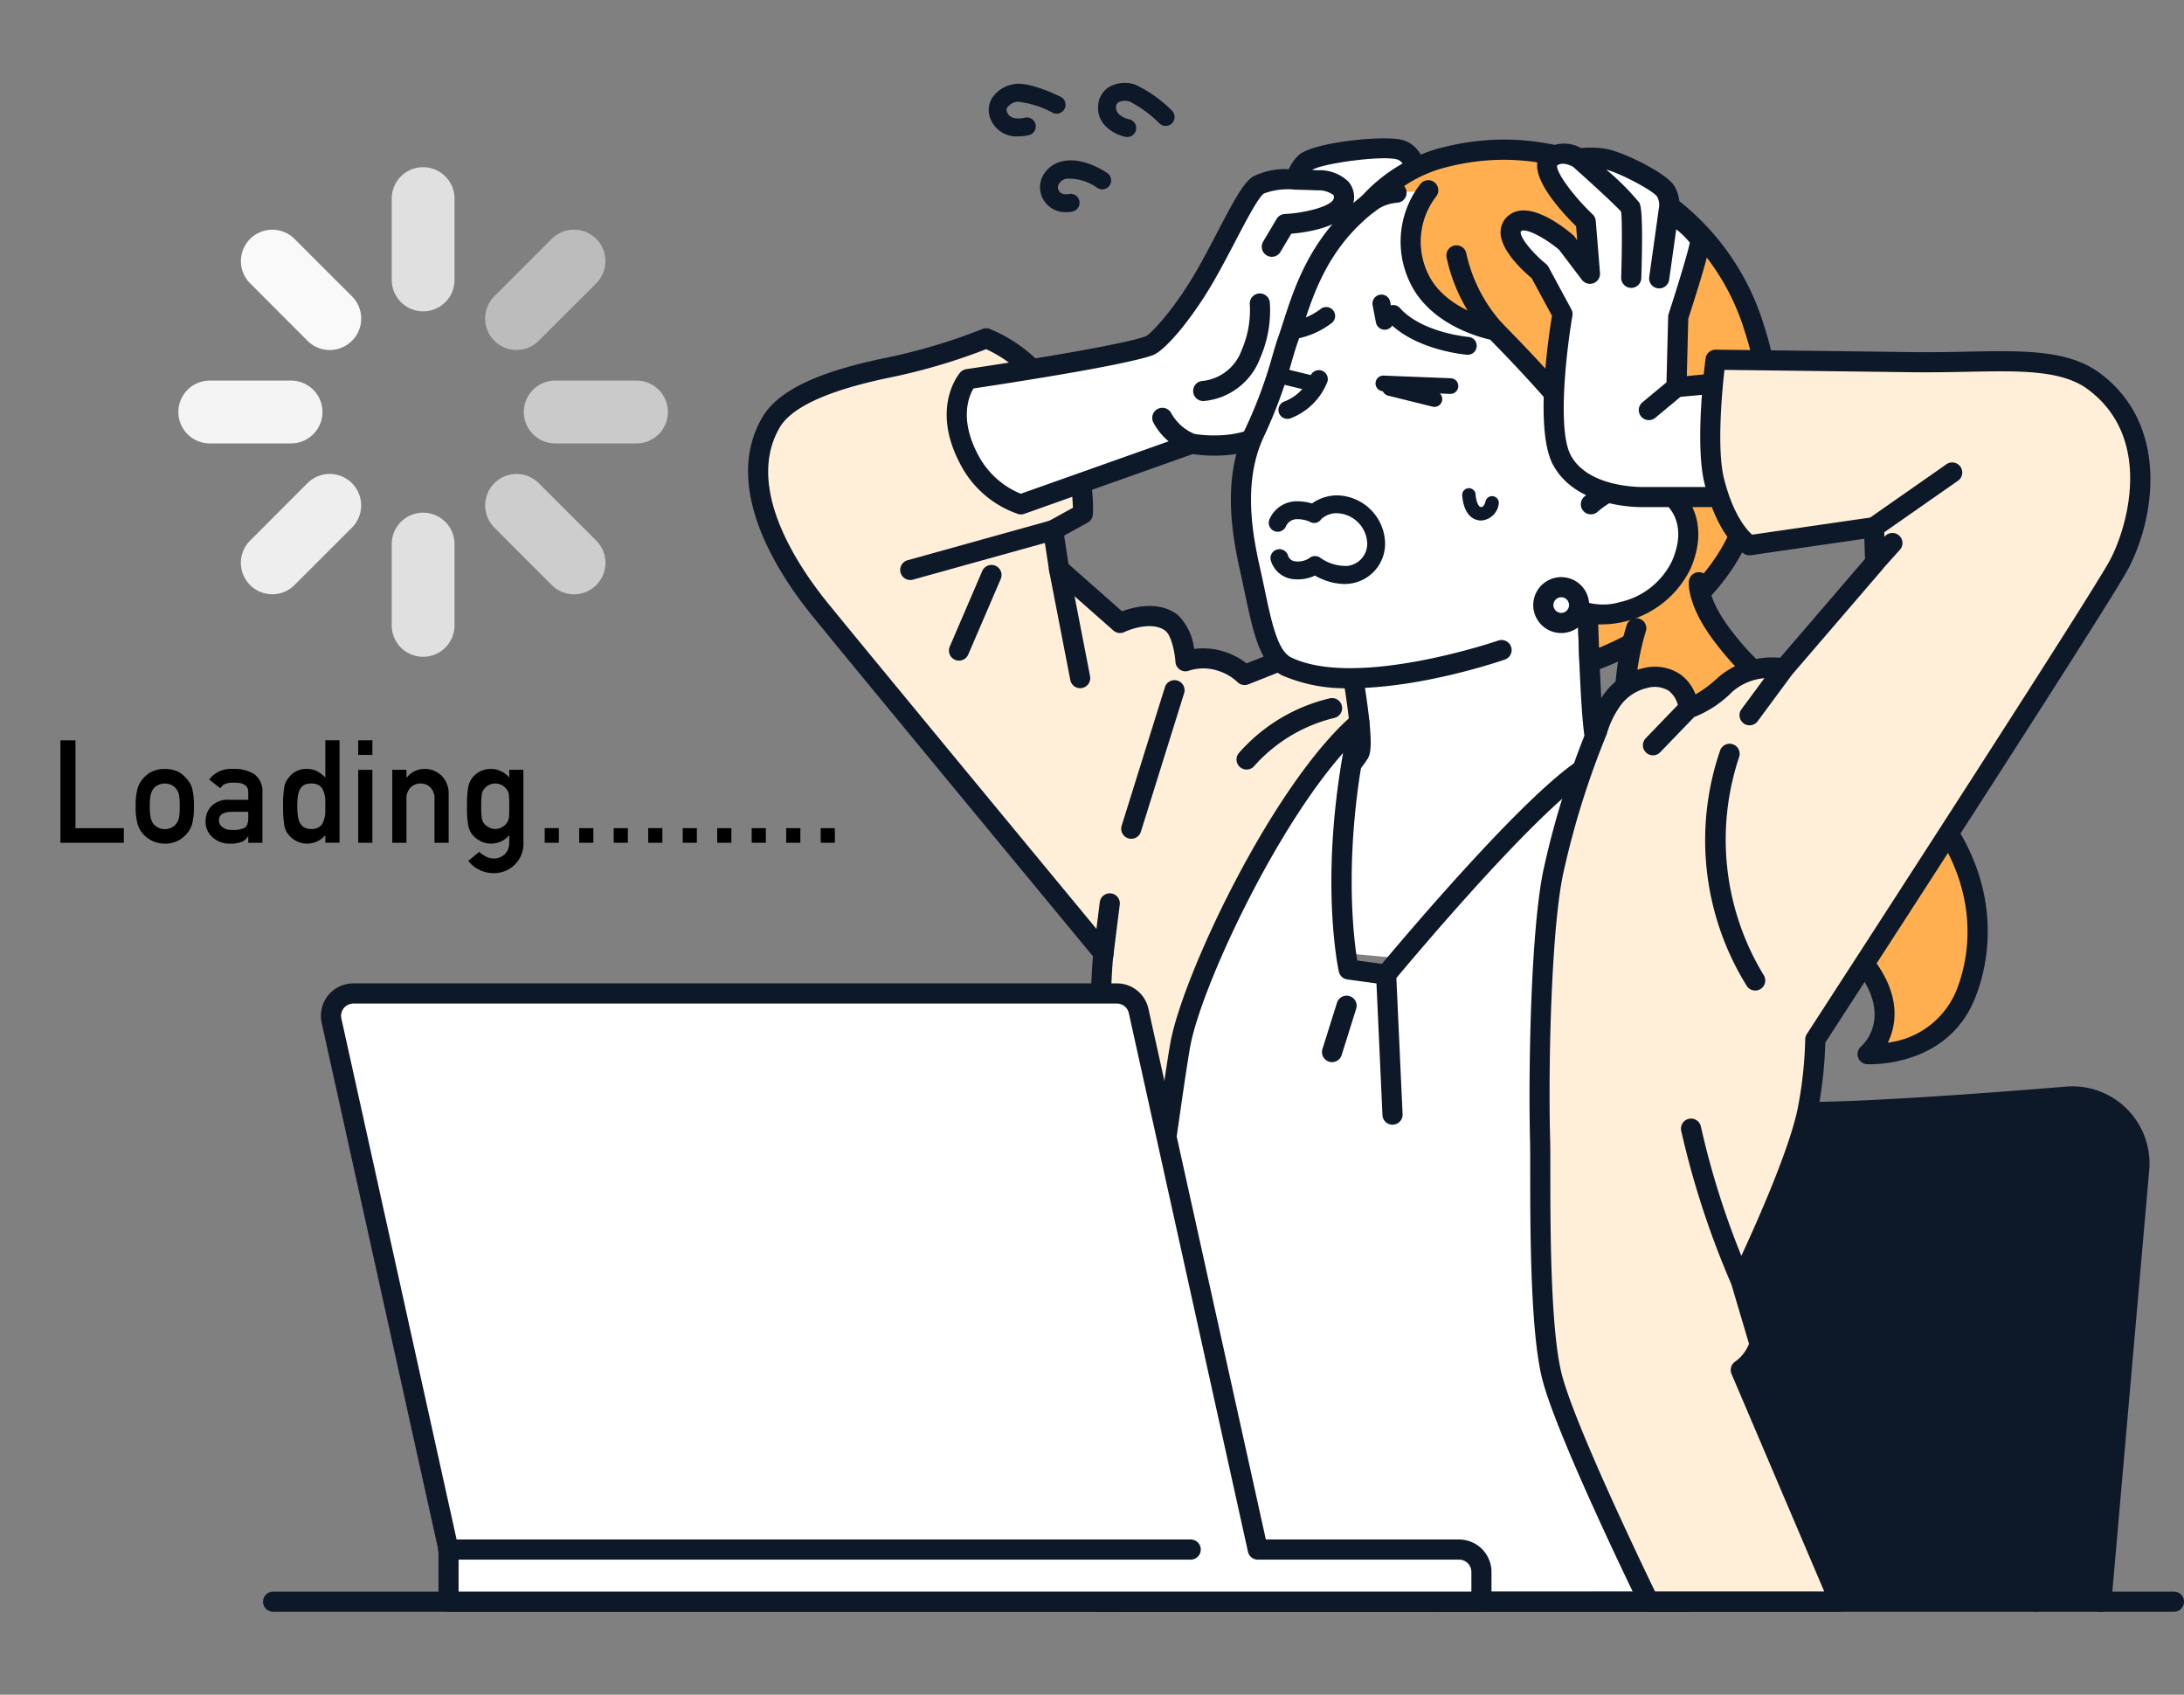
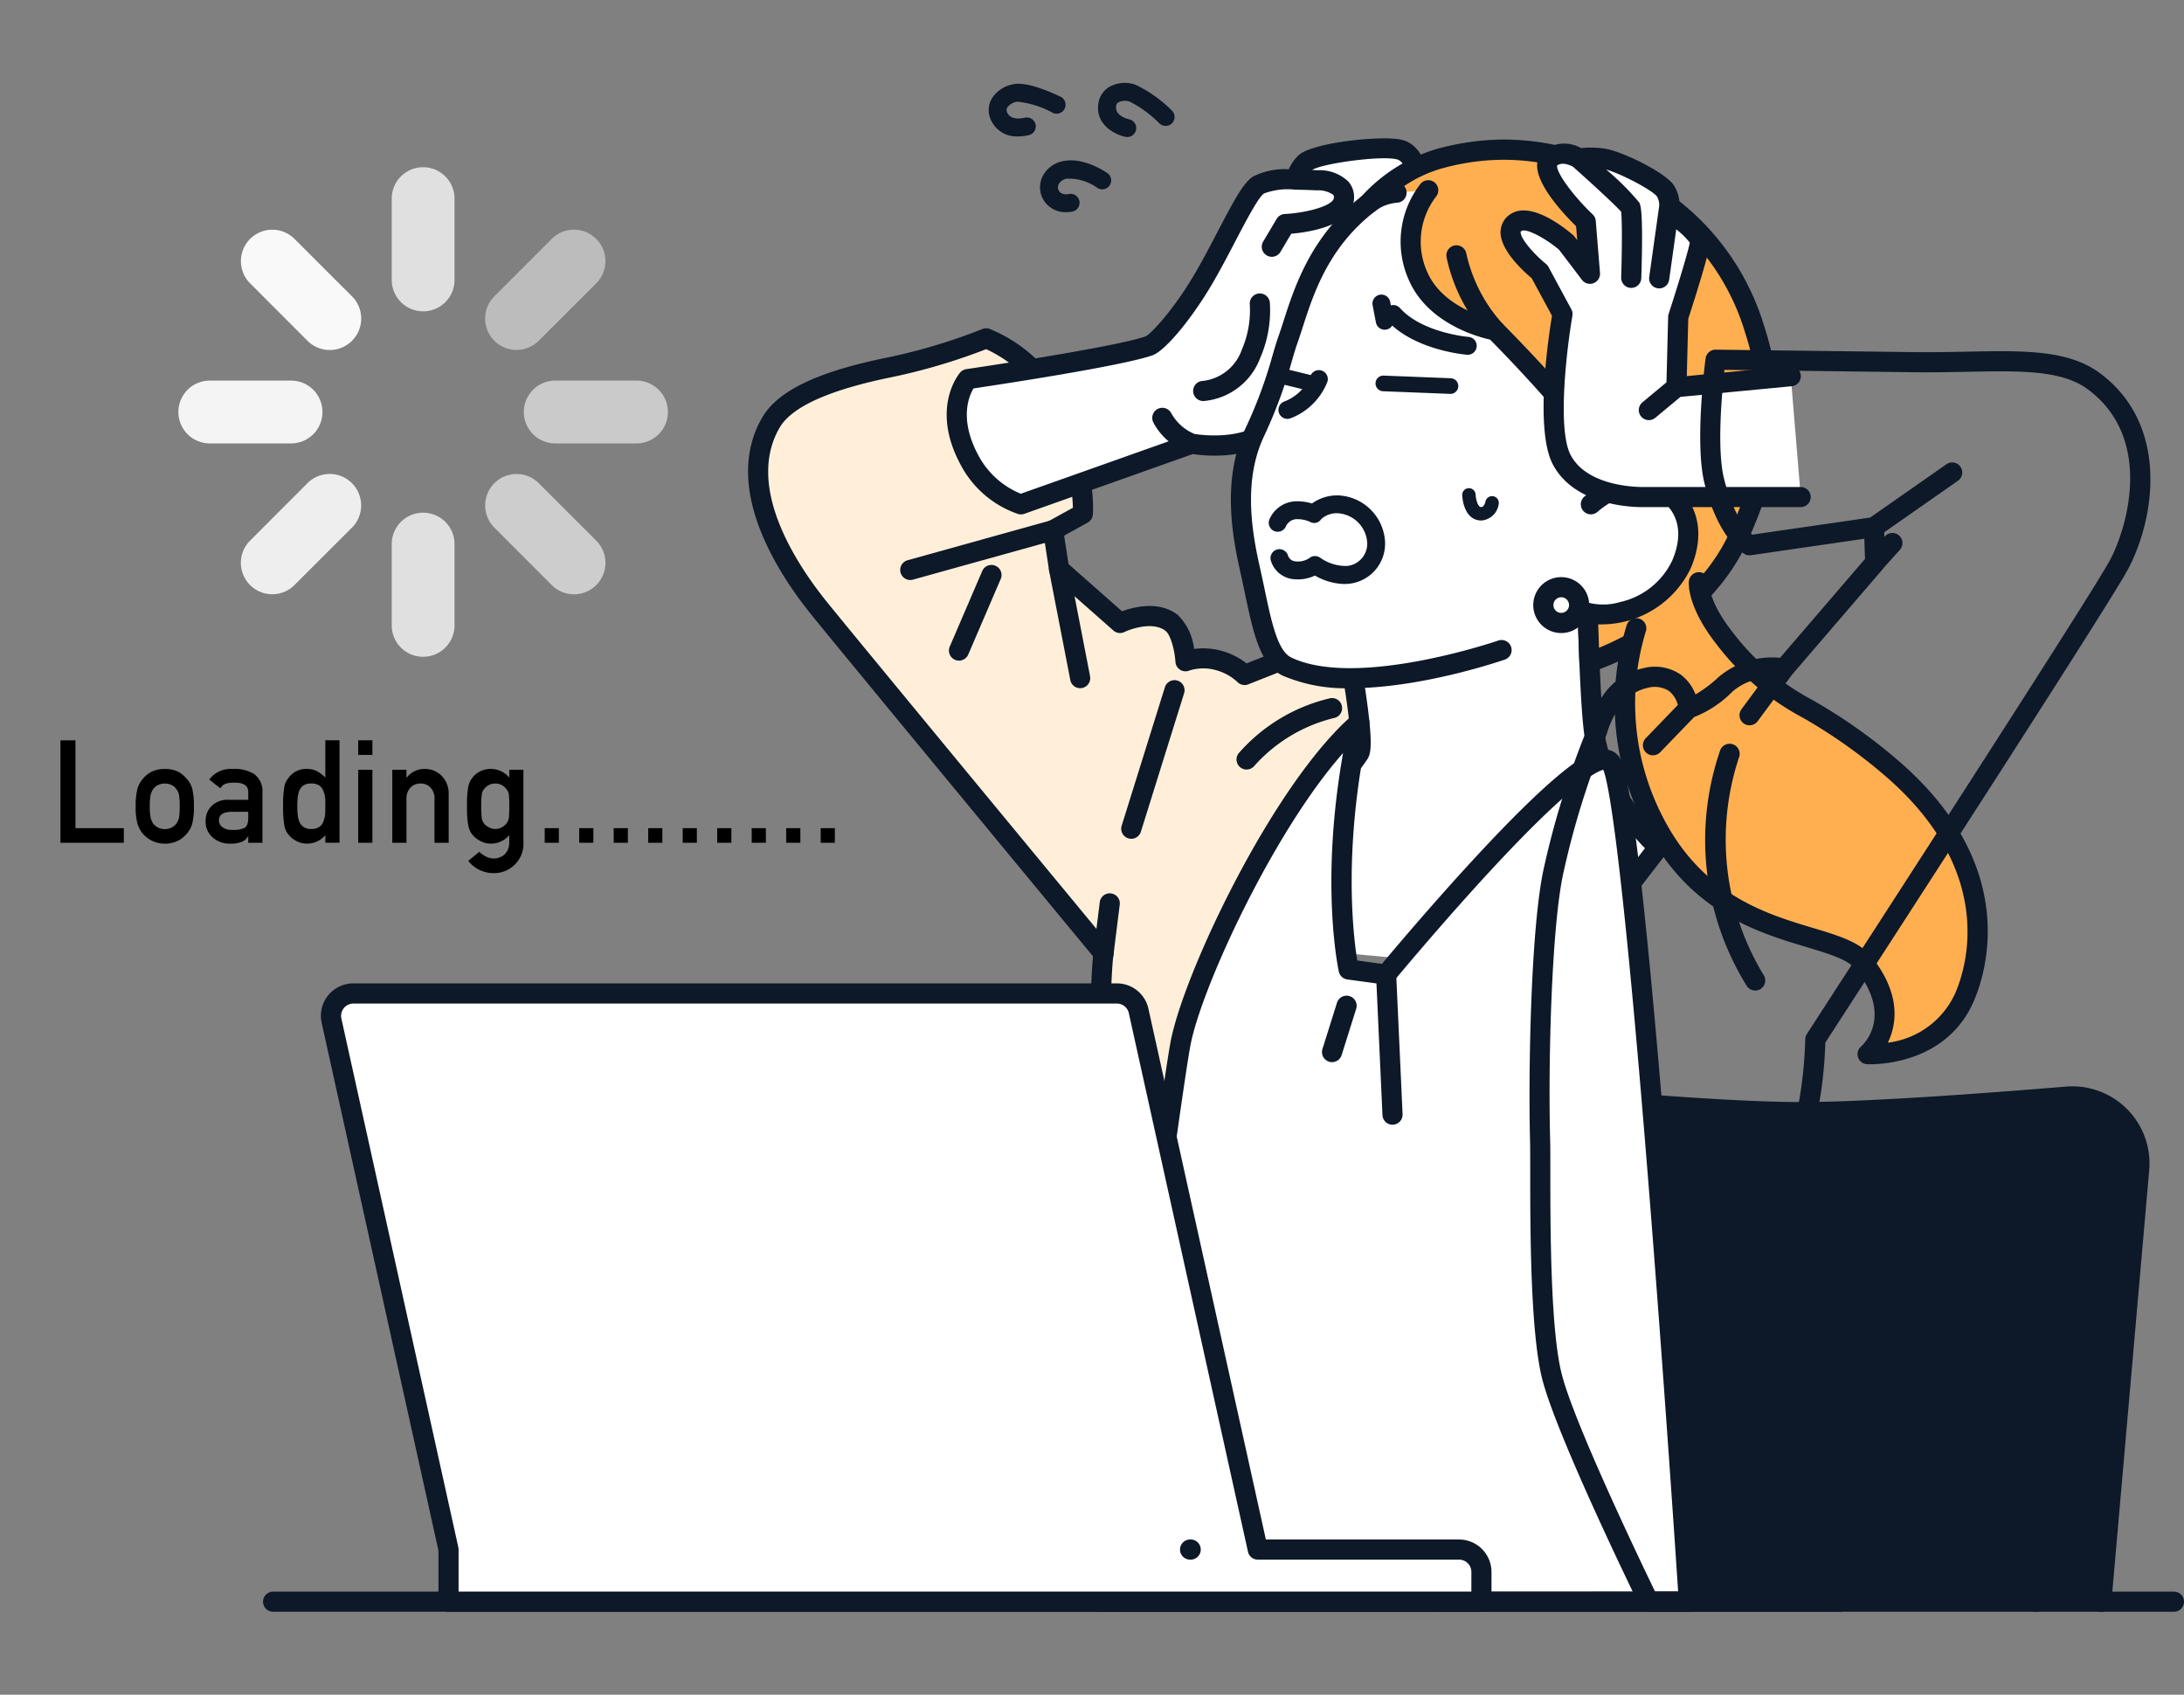
<svg xmlns="http://www.w3.org/2000/svg" width="232" height="180" viewBox="0 0 232 180">
  <rect x="0" y="0" width="232" height="180" fill="#808080" stroke="none" />
  <defs>
    <clipPath id="a">
      <rect width="225.58" height="162.379" fill="none" />
    </clipPath>
  </defs>
  <rect width="232" height="180" fill="none" />
  <g transform="translate(6.42 8.81)" clip-path="url(#a)">
    <path d="M30.963,22.332h0A3.336,3.336,0,0,1,27.627,19V10.362a3.336,3.336,0,1,1,6.672,0V19a3.336,3.336,0,0,1-3.336,3.336" transform="translate(7.565 1.924)" fill="#e0e0e0" />
    <path d="M30.963,51.138h0A3.336,3.336,0,0,1,27.627,47.8V39.168a3.336,3.336,0,0,1,6.672,0V47.8a3.336,3.336,0,0,1-3.336,3.336" transform="translate(7.565 9.812)" fill="#e0e0e0" />
    <path d="M26.847,24.038h0a3.336,3.336,0,0,1-4.718,0l-6.1-6.106a3.335,3.335,0,0,1,4.717-4.717l6.106,6.1a3.336,3.336,0,0,1,0,4.718" transform="translate(4.12 3.351)" fill="#f9f9f9" />
    <path d="M47.216,44.407h0a3.336,3.336,0,0,1-4.718,0l-6.1-6.106a3.335,3.335,0,0,1,4.717-4.717l6.106,6.1a3.336,3.336,0,0,1,0,4.718" transform="translate(9.698 8.929)" fill="#cdcdcd" />
    <path d="M25.141,28.154h0a3.336,3.336,0,0,1-3.336,3.336H13.171a3.336,3.336,0,1,1,0-6.672h8.634a3.336,3.336,0,0,1,3.336,3.336" transform="translate(2.693 6.796)" fill="#f4f4f4" />
    <path d="M53.947,28.154h0a3.336,3.336,0,0,1-3.336,3.336H41.977a3.336,3.336,0,1,1,0-6.672h8.634a3.336,3.336,0,0,1,3.336,3.336" transform="translate(10.582 6.796)" fill="#cacaca" />
    <path d="M26.847,33.583h0a3.336,3.336,0,0,1,0,4.718l-6.106,6.1a3.335,3.335,0,0,1-4.717-4.716l6.1-6.107a3.338,3.338,0,0,1,4.718,0" transform="translate(4.12 8.929)" fill="#eee" />
    <path d="M47.216,13.214h0a3.336,3.336,0,0,1,0,4.718l-6.106,6.1a3.335,3.335,0,0,1-4.717-4.717l6.1-6.106a3.336,3.336,0,0,1,4.718,0" transform="translate(9.698 3.351)" fill="#bcbcbc" />
    <path d="M0,54.811H1.595v9.331H6.734v1.552H0Z" transform="translate(0 15.009)" />
    <path d="M6.275,61.159a7.014,7.014,0,0,1,.195-1.885,2.748,2.748,0,0,1,.622-1.083,2.8,2.8,0,0,1,.867-.69,3.133,3.133,0,0,1,1.41-.3,3.185,3.185,0,0,1,1.439.306,2.716,2.716,0,0,1,.838.693,2.49,2.49,0,0,1,.634,1.083,7.551,7.551,0,0,1,.18,1.881,7.266,7.266,0,0,1-.181,1.865,2.69,2.69,0,0,1-.636,1.113,2.441,2.441,0,0,1-.354.336,1.616,1.616,0,0,1-.484.32,2.918,2.918,0,0,1-1.438.336,3.086,3.086,0,0,1-2.276-.992,3.01,3.01,0,0,1-.622-1.113,6.783,6.783,0,0,1-.195-1.865m4.68.014a7.115,7.115,0,0,0-.074-1.211,1.443,1.443,0,0,0-.3-.645,1.113,1.113,0,0,0-.493-.413,1.589,1.589,0,0,0-.724-.158,1.623,1.623,0,0,0-.711.158,1.333,1.333,0,0,0-.506.413,1.841,1.841,0,0,0-.284.645,5.969,5.969,0,0,0-.087,1.2,5.817,5.817,0,0,0,.087,1.183,1.992,1.992,0,0,0,.284.674,1.8,1.8,0,0,0,.506.4,1.56,1.56,0,0,0,.711.166,1.527,1.527,0,0,0,.724-.166,1.416,1.416,0,0,0,.493-.4,1.561,1.561,0,0,0,.3-.674,6.742,6.742,0,0,0,.074-1.169" transform="translate(1.718 15.663)" />
    <path d="M16.636,64.353h-.029a1.267,1.267,0,0,1-.65.582,2.979,2.979,0,0,1-1.2.195,2.669,2.669,0,0,1-1.935-.688,2.17,2.17,0,0,1-.716-1.678,2.226,2.226,0,0,1,.622-1.619,2.43,2.43,0,0,1,1.82-.671h2.089v-.818q.015-1.028-1.54-1a2.666,2.666,0,0,0-.889.122,1.1,1.1,0,0,0-.535.479l-1.186-.932A2.885,2.885,0,0,1,15.021,57.2a3.926,3.926,0,0,1,2.261.552,2.287,2.287,0,0,1,.86,2V65.04H16.636Zm0-2.6H14.825c-.878.022-1.313.332-1.3.934a.84.84,0,0,0,.34.673,1.54,1.54,0,0,0,1.079.308,2.543,2.543,0,0,0,1.34-.234c.236-.163.355-.536.355-1.118Z" transform="translate(3.315 15.663)" />
    <path d="M23.054,64.885a2.53,2.53,0,0,1-1.944.9,2.412,2.412,0,0,1-1.162-.292,2.518,2.518,0,0,1-.846-.717,1.991,1.991,0,0,1-.413-.994,11.081,11.081,0,0,1-.121-1.971,11.16,11.16,0,0,1,.121-1.988,1.964,1.964,0,0,1,.413-.963,2.3,2.3,0,0,1,2.008-1.01,2.371,2.371,0,0,1,1.07.246,4.307,4.307,0,0,1,.874.667V54.81H24.56V65.692H23.054ZM21.571,59.4a1.494,1.494,0,0,0-.818.187,1.172,1.172,0,0,0-.455.554,3.019,3.019,0,0,0-.182.766c-.028.293-.043.595-.043.906a8.575,8.575,0,0,0,.043.86,3.012,3.012,0,0,0,.182.794,1.267,1.267,0,0,0,.455.555,1.364,1.364,0,0,0,.818.21,1.424,1.424,0,0,0,.846-.225,1.091,1.091,0,0,0,.427-.569,2.973,2.973,0,0,0,.195-.786c.01-.284.015-.564.015-.838q0-.451-.015-.861a2.951,2.951,0,0,0-.195-.764,1.1,1.1,0,0,0-.427-.569,1.461,1.461,0,0,0-.846-.218" transform="translate(5.085 15.009)" />
    <path d="M24.832,54.811h1.506v1.552H24.832Zm0,3.135h1.506v7.748H24.832Z" transform="translate(6.8 15.01)" />
    <path d="M27.674,57.293h1.507v.822h.028a2.385,2.385,0,0,1,1.949-.918,2.526,2.526,0,0,1,1.706.679,2.665,2.665,0,0,1,.8,2.015v5.15H32.159V60.421a1.7,1.7,0,0,0-.42-1.241,1.4,1.4,0,0,0-1.062-.433,1.428,1.428,0,0,0-1.07.433,1.682,1.682,0,0,0-.427,1.241V65.04H27.674Z" transform="translate(7.578 15.663)" />
    <path d="M38.394,64.23a2.518,2.518,0,0,1-1.938.9,2.322,2.322,0,0,1-1.213-.32,2.694,2.694,0,0,1-.773-.631,2.377,2.377,0,0,1-.425-.931,10.151,10.151,0,0,1-.138-2.078,10.464,10.464,0,0,1,.138-2.112,2.309,2.309,0,0,1,.425-.92,2.458,2.458,0,0,1,.773-.653,2.565,2.565,0,0,1,3.15.629v-.823h1.5v7.562a3.125,3.125,0,0,1-3.255,3.41,3.383,3.383,0,0,1-2.6-1.3l1.169-.96a2.875,2.875,0,0,0,.665.473,1.742,1.742,0,0,0,2.037-.21,1.706,1.706,0,0,0,.478-1.246Zm-2.981-3.057a8.611,8.611,0,0,0,.059,1.229,1.182,1.182,0,0,0,.238.585,1.41,1.41,0,0,0,.464.382,1.406,1.406,0,0,0,1.475,0,1.443,1.443,0,0,0,.447-.382,1.3,1.3,0,0,0,.255-.585,11.685,11.685,0,0,0,.043-1.229,12.321,12.321,0,0,0-.043-1.257,1.187,1.187,0,0,0-.255-.571,1.8,1.8,0,0,0-.447-.41,1.537,1.537,0,0,0-1.475,0,1.731,1.731,0,0,0-.464.41,1.086,1.086,0,0,0-.238.571,9.078,9.078,0,0,0-.059,1.257" transform="translate(9.285 15.663)" />
    <rect width="1.506" height="1.552" transform="translate(51.442 79.151)" />
    <rect width="1.506" height="1.552" transform="translate(55.106 79.151)" />
    <rect width="1.506" height="1.552" transform="translate(58.771 79.151)" />
    <rect width="1.506" height="1.552" transform="translate(62.436 79.151)" />
    <rect width="1.506" height="1.552" transform="translate(66.101 79.151)" />
    <rect width="1.506" height="1.552" transform="translate(69.766 79.151)" />
    <rect width="1.506" height="1.552" transform="translate(73.431 79.151)" />
    <rect width="1.506" height="1.552" transform="translate(77.094 79.151)" />
    <rect width="1.506" height="1.552" transform="translate(80.759 79.151)" />
    <path d="M126.688,84.493c7.651.7,19.666,1.687,26.784,1.687,6.977,0,19.753-.946,28.223-1.645a7.125,7.125,0,0,1,7.684,7.723l-4.018,45.923H114.808l4.131-47.212a7.125,7.125,0,0,1,7.749-6.476" transform="translate(31.439 23.129)" fill="#0d1828" />
    <path d="M115.039,139.48a1.069,1.069,0,0,0,1.064-.976l4.131-47.212a6.056,6.056,0,0,1,6.586-5.5c8.416.771,19.911,1.692,26.882,1.692,6.867,0,19.187-.9,28.311-1.65a6.057,6.057,0,0,1,6.531,6.565l-4.018,45.923a1.069,1.069,0,1,0,2.13.186l4.018-45.923a8.194,8.194,0,0,0-8.835-8.882c-9.086.749-21.342,1.642-28.137,1.642-7.252,0-19.832-1.053-26.686-1.683a8.2,8.2,0,0,0-8.912,7.448l-4.131,47.212a1.07,1.07,0,0,0,.972,1.158c.032,0,.064,0,.094,0" transform="translate(31.209 22.899)" fill="#0d1828" />
    <path d="M164.994,134.373a1.069,1.069,0,0,0,1.064-.976l2.622-29.963a1.069,1.069,0,0,0-2.13-.186l-2.622,29.963a1.07,1.07,0,0,0,.972,1.158c.032,0,.062,0,.094,0" transform="translate(44.889 28.006)" fill="#0d1828" />
    <path d="M59.549,30.231c1.827-3.132,7.505-4.816,12.51-5.839a61.644,61.644,0,0,0,10.347-3.1,14.772,14.772,0,0,1,8.128,8.321c2.513,6.393,2.138,10.317,2.138,10.317l-3.157,1.739.632,4.137,6.476,5.718s3.378-1.655,5.49,0c1.264.991,1.461,4.065,1.461,4.065a6,6,0,0,1,3.8,0,6.362,6.362,0,0,1,2.48,1.46l12.459-4.927,3.257,14.619-8.165,2.622-1.332,2.577s-10.628,13.586-12.913,28.025c-1.234,7.792-6.652,55.513-6.652,55.513H94.231s-.268-62.321.634-68.8l.009-.07c-6.448-7.8-28.651-34.657-30.486-36.983-3.308-4.188-8.781-12.638-4.839-19.4" transform="translate(15.931 5.831)" fill="#ffefd9" />
    <path d="M93.392,155.713c-.011-2.5-.25-60.319.595-68.547-7.015-8.485-28.4-34.354-30.209-36.648-3.638-4.606-9.116-13.408-4.923-20.6C60.5,27.1,64.7,25.08,72.074,23.575a61.294,61.294,0,0,0,10.147-3.036,1.065,1.065,0,0,1,.76-.025,15.752,15.752,0,0,1,8.778,8.94c2.578,6.558,2.223,10.64,2.206,10.811a1.073,1.073,0,0,1-.548.833l-2.5,1.38.461,3.016,5.685,5.02c1.25-.457,3.954-1.157,5.941.4a6.022,6.022,0,0,1,1.716,3.6,7.5,7.5,0,0,1,3.205.285,7.679,7.679,0,0,1,2.371,1.248l11.857-4.689a1.069,1.069,0,0,1,1.437.762l3.256,14.619a1.068,1.068,0,0,1-.716,1.25l-7.746,2.488-1.129,2.185a1.021,1.021,0,0,1-.108.168c-.1.134-10.485,13.543-12.7,27.532-1.215,7.681-6.592,54.99-6.647,55.467a1.068,1.068,0,0,1-1.061.949H94.46a1.069,1.069,0,0,1-1.069-1.065m8.942-55.685C104.57,85.9,114.428,72.852,115.4,71.593l1.287-2.49a1.066,1.066,0,0,1,.623-.526l7.238-2.325-2.773-12.444-11.294,4.466a1.067,1.067,0,0,1-1.164-.253,5.331,5.331,0,0,0-2.029-1.18,4.952,4.952,0,0,0-3.071-.032,1.068,1.068,0,0,1-1.475-.92c-.068-1.047-.45-2.816-1.055-3.292-1.288-1.01-3.586-.256-4.36.118a1.068,1.068,0,0,1-1.178-.159L89.671,46.84a1.072,1.072,0,0,1-.35-.641l-.632-4.137a1.07,1.07,0,0,1,.541-1.1l2.622-1.445a26.628,26.628,0,0,0-2.081-9.285,13.972,13.972,0,0,0-7.136-7.558A63.4,63.4,0,0,1,72.5,25.669C65.954,27.008,61.982,28.8,60.7,31c-3.554,6.093,1.453,14.015,4.754,18.194C67.279,51.5,89.24,78.071,95.928,86.158a1.07,1.07,0,0,1,.234.831l-.01.068c-.817,5.867-.657,59.327-.627,67.582h.259c.769-6.763,5.424-47.5,6.55-54.611" transform="translate(15.703 5.602)" fill="#0d1828" />
    <path d="M95.183,26.428c-3.444,1.219-19.268,3.537-19.268,3.537s-2.706,3.115.124,8.48a9.816,9.816,0,0,0,5.522,4.823l18.162-6.442s7.434,1.459,10.147-3.59a32.166,32.166,0,0,0,3.341-8.5l3.192-8.053,7.351-7.415s.017-3.139-1.949-3.672-9.085.434-10.028,1.373a2.934,2.934,0,0,0-.966,1.806s-2.783-.224-4.011.568-3.19,5.306-5.565,9.48-5.157,7.285-6.053,7.6" transform="translate(20.469 1.491)" fill="#fff" />
    <path d="M75.324,39.169a10.856,10.856,0,0,0,6.186,5.355,1.056,1.056,0,0,0,.282.038,1.079,1.079,0,0,0,.358-.061l17.9-6.349c1.526.234,8.239.941,10.995-4.185a34.058,34.058,0,0,0,3.429-8.7l3.076-7.759,7.2-7.258a1.07,1.07,0,0,0,.31-.748c.008-1.47-.56-4.117-2.737-4.709-1.991-.541-9.666.256-11.062,1.647A4.648,4.648,0,0,0,110.245,7.9a7.537,7.537,0,0,0-3.791.772c-1.015.655-1.981,2.443-3.743,5.811-.69,1.321-1.4,2.687-2.173,4.039C98.1,22.8,95.6,25.378,95.044,25.65c-3.336,1.173-18.9,3.46-19.053,3.483a1.072,1.072,0,0,0-.652.357c-.13.15-3.15,3.736-.015,9.68m1.432-7.988c2.673-.4,15.8-2.383,19.016-3.52,1.4-.5,4.371-4.121,6.625-8.081.789-1.386,1.544-2.83,2.21-4.106,1.078-2.061,2.418-4.625,3.006-5a7.223,7.223,0,0,1,3.346-.4c.015,0,.029,0,.043,0s.02,0,.031,0,1.076.011,2.2.069a2.735,2.735,0,0,1,1.735.475c.029.034.09.106.066.335-.085.817-2.873,1.585-5.213,1.7a1.07,1.07,0,0,0-.867.524l-1.424,2.4a1.069,1.069,0,1,0,1.838,1.092l1.139-1.92c1.85-.158,6.367-.824,6.655-3.573a2.515,2.515,0,0,0-.569-1.948,4.369,4.369,0,0,0-3.25-1.22l-.606-.028.006-.006c.943-.667,7.348-1.569,9.01-1.117.78.213,1.062,1.456,1.138,2.225l-7.018,7.079a1.064,1.064,0,0,0-.234.358l-3.194,8.053a1.13,1.13,0,0,0-.059.2,31.606,31.606,0,0,1-3.229,8.183c-2.169,4.036-8.178,3.183-8.925,3.06a5.03,5.03,0,0,1-2.469-2.2,1.069,1.069,0,1,0-1.9.99A6.7,6.7,0,0,0,97.48,36.8l-15.7,5.567a8.9,8.9,0,0,1-4.568-4.19c-1.983-3.764-.946-6.182-.459-6.992" transform="translate(20.238 1.265)" fill="#0d1828" />
    <path d="M95.536,28.98h.015a7.055,7.055,0,0,0,6.034-4.6A12.58,12.58,0,0,0,102.6,18.5a1.069,1.069,0,0,0-2.125.242,10.566,10.566,0,0,1-.852,4.786,4.976,4.976,0,0,1-4.112,3.312,1.069,1.069,0,0,0,.025,2.138" transform="translate(25.87 4.807)" fill="#0d1828" />
    <path d="M109.5,50.114l14.4-5.453L134.683,38.4s.241,14.949.811,19.733c.857,7.187,6.874,12.53,6.874,12.53L132.035,84.041l-27.394-2.534-4.623-7.532s9.893-12.08,10.558-13.3S109.5,50.114,109.5,50.114" transform="translate(27.389 10.517)" fill="#fff" />
    <path d="M132.265,85.339a1.069,1.069,0,0,0,.847-.415L143.444,71.55a1.068,1.068,0,0,0-.136-1.452c-.056-.051-5.725-5.174-6.521-11.857-.558-4.676-.8-19.476-.8-19.625a1.07,1.07,0,0,0-1.606-.907l-10.712,6.214L109.35,49.344a1.07,1.07,0,0,0-.673,1.2c.758,4.057,1.413,8.956,1.168,9.886-.6,1.008-6.681,8.53-10.425,13.1a1.068,1.068,0,0,0-.083,1.237L103.96,82.3a1.069,1.069,0,0,0,1.823-1.118l-4.227-6.885c2.39-2.922,9.561-11.726,10.188-12.881.283-.52.526-1.487-.169-6.4-.222-1.559-.478-3.071-.638-3.985L124.5,45.891a1.055,1.055,0,0,0,.158-.075l9.216-5.346c.084,4.153.327,14.191.785,18.025.722,6.053,4.815,10.784,6.5,12.505L131.42,83.617a1.069,1.069,0,0,0,.845,1.722" transform="translate(27.159 10.287)" fill="#0d1828" />
    <path d="M103.446,25.33c1.619-4.546,3.2-13.319,14.508-17.751,5.353-2.1,14.718,1.889,19.322,4.837,11.956,7.66,10.06,17.978,7.088,24.5-2,4.393-3.927,8.522-3.927,8.522l-3.016,6.471-11.3,6.414s-15.349,5.311-22.79,1.749c-2.3-1.1-2.8-5.395-3.935-10.406-1.025-4.541-1.662-9.8.511-14.461a67.616,67.616,0,0,0,3.544-9.875" transform="translate(26.959 1.915)" fill="#fff" />
    <path d="M110.32,62.6c7.489,0,15.9-2.871,16.377-3.036a1.069,1.069,0,1,0-.7-2.02c-.149.052-15.021,5.126-21.979,1.795-1.451-.694-2.094-3.751-2.839-7.291-.162-.769-.329-1.566-.515-2.385-.91-4.028-1.681-9.233.437-13.774a50.166,50.166,0,0,0,2.969-7.992c.215-.74.4-1.378.614-1.977.185-.521.368-1.092.563-1.7,1.5-4.644,3.754-11.665,13.327-15.416,4.686-1.837,13.554,1.667,18.355,4.743,11.031,7.066,9.728,16.492,6.691,23.155-1.977,4.339-3.9,8.472-3.923,8.513l-3.016,6.471a1.069,1.069,0,1,0,1.938.9l3.018-6.471c.019-.042,1.949-4.183,3.931-8.531,2.772-6.085,5.486-17.533-7.485-25.842-5.016-3.214-14.557-7.178-20.288-4.931-10.516,4.121-13.061,12.028-14.582,16.751-.189.589-.368,1.144-.543,1.636-.233.657-.437,1.355-.652,2.094a48.026,48.026,0,0,1-2.853,7.686c-2.392,5.13-1.568,10.791-.585,15.149.182.805.348,1.592.508,2.355.9,4.262,1.605,7.629,4.008,8.779A17.011,17.011,0,0,0,110.32,62.6" transform="translate(26.728 1.686)" fill="#0d1828" />
    <path d="M119.247,23.8a.951.951,0,0,0,.075-1.9c-.048,0-4.912-.433-7.261-3.064a.95.95,0,1,0-1.418,1.266c2.86,3.2,8.3,3.674,8.526,3.693l.078,0" transform="translate(30.233 5.071)" fill="#0d1828" />
-     <path d="M115.772,27.619a.831.831,0,0,0,.2-1.638L111.25,24.81a.831.831,0,0,0-.4,1.614l4.721,1.171a.844.844,0,0,0,.2.024" transform="translate(30.182 6.787)" fill="#0d1828" />
-     <path d="M102.873,22.126a.9.9,0,0,0,.117-.008,8.881,8.881,0,0,0,4.176-1.762.95.95,0,1,0-1.237-1.443,7,7,0,0,1-3.174,1.32.95.95,0,0,0,.118,1.893" transform="translate(27.911 5.117)" fill="#0d1828" />
    <path d="M102.525,29.12a.953.953,0,0,0,.338-.062,6.8,6.8,0,0,0,3.9-3.855.95.95,0,0,0-1.8-.615,4.876,4.876,0,0,1-2.78,2.694.95.95,0,0,0,.338,1.838" transform="translate(27.815 6.558)" fill="#0d1828" />
    <path d="M116.671,6.5c6.934-1.88,13.145-.874,20.162,2.471a25.584,25.584,0,0,1,13.223,15.561c3.047,9.368.98,15.978-1.271,21.222-4.135,10.465-16.24,14.226-16.24,14.226l-.166-4.68,1.66-12.029s-.485-3.363-1.15-6.125c-.623-2.59-10.372-12.393-10.372-12.393s-6.114-1.066-8.172-5.749a8.957,8.957,0,0,1,1.085-9.15l-3.378.276a5.149,5.149,0,0,0-2.934,1.112A16.529,16.529,0,0,1,116.671,6.5" transform="translate(29.881 1.524)" fill="#ffaf50" />
    <path d="M132.775,61.282a1.048,1.048,0,0,0,.317-.048c.513-.159,12.633-4.033,16.912-14.839,2.494-5.815,4.377-12.5,1.3-21.96a26.719,26.719,0,0,0-13.779-16.2c-7.587-3.618-14.034-4.4-20.9-2.539a17.518,17.518,0,0,0-8.093,5.089,1.093,1.093,0,0,0,.1,1.521,1.044,1.044,0,0,0,1.473-.079,4.624,4.624,0,0,1,2.315-.806,1.068,1.068,0,0,0,.921-1.2,1.053,1.053,0,0,0-.251-.56,14.046,14.046,0,0,1,4.09-1.9c6.339-1.718,12.33-.977,19.422,2.405A24.6,24.6,0,0,1,149.27,25.1c2.861,8.795,1.1,15.035-1.237,20.469l-.013.029c-3.1,7.843-11.057,11.795-14.229,13.1l-.11-3.1,1.646-11.937a1.016,1.016,0,0,0,0-.3c-.019-.14-.5-3.444-1.168-6.223-.66-2.743-8.991-11.224-10.653-12.9a1.074,1.074,0,0,0-.575-.3c-.054-.01-5.579-1.038-7.377-5.126a7.838,7.838,0,0,1,.921-8.028,1.069,1.069,0,0,0-1.624-1.39A9.969,9.969,0,0,0,113.6,19.668c1.99,4.529,7.206,5.985,8.618,6.3,3.95,3.992,9.491,10.107,9.865,11.662.568,2.358,1.009,5.206,1.11,5.88L131.55,55.387a1.106,1.106,0,0,0-.009.183l.164,4.68a1.069,1.069,0,0,0,1.069,1.032" transform="translate(29.649 1.294)" fill="#0d1828" />
    <path d="M132.894,33.351c2.641-.483,7.615,2.6,5.021,8.684-2.03,4.762-8.972,6.95-12.764,3.827l3.14-10.221a10.074,10.074,0,0,1,4.6-2.289" transform="translate(34.272 9.119)" fill="#fff" />
    <path d="M129.73,48.618a10.538,10.538,0,0,0,9.4-5.935c1.7-3.982.358-6.574-.594-7.764a6.2,6.2,0,0,0-5.6-2.39,11.128,11.128,0,0,0-5.144,2.563,1.069,1.069,0,0,0,1.465,1.557,9.1,9.1,0,0,1,4.064-2.016,4.161,4.161,0,0,1,3.549,1.622c.8,1,1.5,2.778.3,5.591a8.063,8.063,0,0,1-5.53,4.4,6.317,6.317,0,0,1-5.571-.978,1.069,1.069,0,1,0-1.359,1.651,7.822,7.822,0,0,0,5.027,1.7" transform="translate(34.042 8.889)" fill="#0d1828" />
    <path d="M117.612,26.344a.831.831,0,0,0,.032-1.662l-7.113-.28a.831.831,0,0,0-.065,1.661l7.113.28h.033" transform="translate(30.032 6.682)" fill="#0d1828" />
    <path d="M105.261,26.238a.832.832,0,0,0,.2-1.639l-3.326-.81a.832.832,0,0,0-.394,1.617l3.326.809a.813.813,0,0,0,.2.024" transform="translate(27.686 6.508)" fill="#0d1828" />
    <path d="M120.747,23.643a1.069,1.069,0,0,0,.73-1.851,16.27,16.27,0,0,1-3.795-7.443,1.069,1.069,0,0,0-2.075.516,18.011,18.011,0,0,0,4.411,8.49,1.063,1.063,0,0,0,.729.288" transform="translate(31.649 3.707)" fill="#0d1828" />
    <path d="M118.941,37.223a2.027,2.027,0,0,0,1.827-1.729.713.713,0,0,0-1.4-.29c0,.023-.153.656-.518.585-.294-.057-.51-.818-.53-1.316a.713.713,0,0,0-1.425.056c.011.242.14,2.362,1.684,2.659a1.787,1.787,0,0,0,.359.036" transform="translate(32.012 9.253)" fill="#0d1828" />
    <path d="M108.789,43.8a4.677,4.677,0,0,0,.562-.033,4.278,4.278,0,0,0,3.737-4.774,5.207,5.207,0,0,0-4.886-4.6,4.589,4.589,0,0,0-2.846.853,5.69,5.69,0,0,0-1.6-.233h-.031a3.165,3.165,0,0,0-2.889,1.921.95.95,0,0,0,1.753.734,1.287,1.287,0,0,1,1.15-.754,3.337,3.337,0,0,1,1.38.27.883.883,0,0,0,1.22-.279,2.43,2.43,0,0,1,1.86-.611,3.33,3.33,0,0,1,3,2.9,2.368,2.368,0,0,1-2.074,2.685,4.691,4.691,0,0,1-2.879-.856.952.952,0,0,0-1.181.033,2.182,2.182,0,0,1-1.439.341.89.89,0,0,1-.811-.594.95.95,0,1,0-1.834.5,2.783,2.783,0,0,0,2.5,1.992,4.235,4.235,0,0,0,2.187-.392,6.544,6.544,0,0,0,3.126.9" transform="translate(27.594 9.418)" fill="#0d1828" />
    <path d="M127.462,43.946a1.9,1.9,0,1,1-1.9-1.9,1.9,1.9,0,0,1,1.9,1.9" transform="translate(33.864 11.513)" fill="#fff" />
    <path d="M125.79,47.144a2.969,2.969,0,0,1,0-5.939h0a2.969,2.969,0,0,1,0,5.939Zm-.586-3.558a.83.83,0,1,0,.589-.243h0a.826.826,0,0,0-.587.243" transform="translate(33.634 11.284)" fill="#0d1828" />
    <path d="M110.713,21.379a.88.88,0,0,0,.181-.018.949.949,0,0,0,.753-1.112l-.352-1.831a.95.95,0,0,0-1.866.359l.352,1.831a.952.952,0,0,0,.932.771" transform="translate(29.961 4.833)" fill="#0d1828" />
    <path d="M138.315,41.615s-.211,2.218,2.693,5.912c5.865,7.466,8.932,6.332,17.589,13.687,12.993,11.039,8.95,22.132,7.954,24.454-2.82,6.573-10.314,6.086-10.314,6.086s4.3-3.7-.39-9.654c-3.052-3.879-15.718-1.9-22.393-15.2a27.086,27.086,0,0,1-1.791-20.376Z" transform="translate(35.728 11.396)" fill="#ffaf50" />
    <path d="M130.9,46.37a1.069,1.069,0,0,1,2,.76,26.278,26.278,0,0,0,1.745,19.518c4.209,8.382,10.991,10.42,15.942,11.908,2.847.855,5.094,1.53,6.337,3.109,3.145,4,2.633,7.179,1.7,9.1a9.056,9.056,0,0,0,7.178-5.292c1.232-2.873,4.321-13.035-7.663-23.217a55.84,55.84,0,0,0-8.536-6,27.943,27.943,0,0,1-9.2-7.838c-2.809-3.576-2.94-5.956-2.922-6.553v-.018c0-.047.005-.083.006-.1h.005a1.066,1.066,0,0,1,2.126.116c0,.022-.005.041-.006.062h.006c0,.019-.068,1.949,2.466,5.174a25.864,25.864,0,0,0,8.615,7.322,57.6,57.6,0,0,1,8.828,6.211c13.1,11.13,9.621,22.477,8.243,25.69-2.727,6.356-9.465,6.739-11.035,6.739-.2,0-.321-.006-.331-.006a1.072,1.072,0,0,1-.634-1.873c.357-.316,3.372-3.236-.525-8.188-.825-1.048-2.885-1.667-5.271-2.385-5.325-1.6-12.617-3.79-17.239-13A27.943,27.943,0,0,1,130.9,46.37" transform="translate(35.495 11.169)" fill="#0d1828" />
    <path d="M114.164,53.325c-3.447,15.719-1.138,26.234-1.138,26.234l3.979.541s21.076-25.5,23.808-22.6,8.35,89.207,8.35,89.207H86.978s6.932-52.361,8.164-59.17,10.549-26.884,19.022-34.213" transform="translate(23.818 14.603)" fill="#fff" />
    <path d="M86.148,146.8a1.067,1.067,0,0,0,1.06,1.209h62.186a1.066,1.066,0,0,0,1.065-1.138c-.014-.217-1.424-21.836-3.149-43.532-3.522-44.255-4.851-45.662-5.488-46.34a1.839,1.839,0,0,0-1.45-.563c-.878.028-3.211.1-13.994,11.812-4.349,4.718-8.36,9.477-9.586,10.945l-2.623-.358c-.424-2.613-1.578-12.071,1.267-25.049a1.069,1.069,0,0,0-1.743-1.038c-8.483,7.336-18.064,27.591-19.374,34.831-1.224,6.756-7.89,57.082-8.173,59.221m27.107-67.009h0ZM88.428,145.869c1.046-7.888,6.886-51.78,8-57.911s8.852-22.83,16.235-31.159c-2.446,13.817-.538,22.813-.448,23.22a1.067,1.067,0,0,0,.9.829l3.981.541a1.068,1.068,0,0,0,.967-.377c.047-.059,4.832-5.835,10.054-11.5,8.858-9.595,11.551-10.793,12.191-10.931.557,1.374,2.009,8.8,4.926,45.583,1.476,18.613,2.712,37.017,3.022,41.7Z" transform="translate(23.588 14.373)" fill="#0d1828" />
    <path d="M106.271,83.154a1.067,1.067,0,0,0,1.019-.749l1.534-4.886a1.069,1.069,0,1,0-2.039-.639l-1.534,4.885a1.068,1.068,0,0,0,.7,1.34,1.047,1.047,0,0,0,.321.05" transform="translate(28.809 20.848)" fill="#0d1828" />
    <path d="M111.459,90.517h.05a1.069,1.069,0,0,0,1.019-1.117l-.68-14.875a1.069,1.069,0,1,0-2.135.1l.679,14.876a1.07,1.07,0,0,0,1.067,1.02" transform="translate(30.044 20.129)" fill="#0d1828" />
    <path d="M121.52,13.2c1.619-1.052,5.349,2.148,5.349,2.148l2.5,3.3-.45-5.532s-5.572-5.294-3.732-6.779c1.283-1.036,3.016.078,3.016.078a8.051,8.051,0,0,1,2.552,0c1.6.211,6,2.446,6.634,3.447a2.851,2.851,0,0,1,.334,2.1s3.326,2.376,3.326,3.274-2.315,8.016-2.315,8.016L138.55,30.7l12.141-1.163,1.062,12.833-16.561-.005s-6.581.265-8.815-3.958c-1.969-3.722.075-15.475.075-15.475l-2.429-4.5s-4.689-3.8-2.5-5.224" transform="translate(33.118 1.614)" fill="#fff" />
    <path d="M120.1,14.328a2.241,2.241,0,0,1,1.064-1.788c2.125-1.382,5.61,1.358,6.628,2.23a1.125,1.125,0,0,1,.155.166l.289.381-.12-1.483c-1.3-1.271-4.225-4.391-4.139-6.536a2.056,2.056,0,0,1,.768-1.564,3.6,3.6,0,0,1,3.89-.2,10.343,10.343,0,0,1,2.489.052c1.725.228,6.5,2.517,7.4,3.937a3.8,3.8,0,0,1,.568,2.172c3.257,2.422,3.257,3.425,3.257,3.767,0,.911-1.431,5.461-2.318,8.2l-.154,6.089L150.819,28.7a1.069,1.069,0,0,1,.2,2.129l-11.814,1.13-2.655,2.206a1.069,1.069,0,1,1-1.367-1.643l2.535-2.108.176-6.965a1.066,1.066,0,0,1,.052-.3c1.024-3.15,2.106-6.731,2.247-7.578a8.692,8.692,0,0,0-1.439-1.41l-.752,5.357a1.071,1.071,0,0,1-1.057.921,1,1,0,0,1-.15-.011,1.067,1.067,0,0,1-.91-1.206l1-7.126.005-.037,0-.017,0-.018c.006-.034.011-.069.02-.1a1.8,1.8,0,0,0-.2-1.248c-.455-.634-3.718-2.388-5.395-2.861a27.565,27.565,0,0,1,3.508,3.5c.135.253.451.847.219,8.035a1.069,1.069,0,0,1-1.067,1.034h-.036a1.069,1.069,0,0,1-1.033-1.1c.09-2.822.11-6.176-.008-6.993-.527-.61-2.923-2.828-5.106-4.773-.236-.13-1.118-.564-1.69-.132-.124.711,1.687,3.206,3.774,5.192a1.072,1.072,0,0,1,.329.688l.45,5.531a1.069,1.069,0,0,1-1.916.734l-2.433-3.2c-1.566-1.315-3.518-2.294-3.986-1.99-.092.06-.093.08-.094.107-.036.682,1.387,2.332,2.688,3.388a1.087,1.087,0,0,1,.268.322l2.429,4.5a1.067,1.067,0,0,1,.113.69c-.552,3.171-1.659,12.007-.185,14.792,1.888,3.569,7.77,3.394,7.828,3.391a.168.168,0,0,1,.043,0l16.56,0a1.069,1.069,0,0,1,0,2.138l-16.541,0c-.046,0-.139,0-.273,0-1.4,0-7.248-.264-9.508-4.532-1.943-3.671-.473-13.5-.094-15.791l-2.155-3.993c-.989-.825-3.411-3.06-3.308-5.021" transform="translate(32.888 1.384)" fill="#0d1828" />
    <path d="M71.1,42.811a1.065,1.065,0,0,0,.287-.039l15.165-4.22a1.069,1.069,0,1,0-.573-2.06l-15.165,4.22a1.069,1.069,0,0,0,.287,2.1" transform="translate(19.179 9.982)" fill="#0d1828" />
    <path d="M75.162,50.352a1.068,1.068,0,0,0,.982-.647l3.45-8.024a1.069,1.069,0,1,0-1.964-.845L74.18,48.86a1.069,1.069,0,0,0,.982,1.492" transform="translate(20.29 11.005)" fill="#0d1828" />
    <path d="M85.749,53.413a1.028,1.028,0,0,0,.205-.02,1.068,1.068,0,0,0,.846-1.252L84.554,40.565a1.069,1.069,0,1,0-2.1.406L84.7,52.547a1.07,1.07,0,0,0,1.048.866" transform="translate(22.575 10.871)" fill="#0d1828" />
    <path d="M89.529,66.645a1.07,1.07,0,0,0,1.02-.75l4.592-14.712a1.069,1.069,0,0,0-2.041-.637l-4.592,14.71a1.069,1.069,0,0,0,1.02,1.388" transform="translate(24.224 13.636)" fill="#0d1828" />
    <path d="M99.142,58.88a1.069,1.069,0,0,0,.836-.4,16.615,16.615,0,0,1,8.483-5.08,1.069,1.069,0,1,0-.475-2.085,18.512,18.512,0,0,0-9.677,5.83,1.069,1.069,0,0,0,.834,1.736" transform="translate(26.857 14.045)" fill="#0d1828" />
    <path d="M87.209,75.072a1.07,1.07,0,0,0,1.06-.936l.668-5.346a1.069,1.069,0,1,0-2.121-.265l-.669,5.346a1.069,1.069,0,0,0,.929,1.192.944.944,0,0,0,.134.009" transform="translate(23.588 18.508)" fill="#0d1828" />
-     <path d="M124.872,77.169a90.2,90.2,0,0,1,4.593-14.661,10.705,10.705,0,0,1,1.394-3h0a5.944,5.944,0,0,1,3.7-2.606,3.629,3.629,0,0,1,4.646,3.186s1.372-.211,3.906-2.534,6.229-1.689,6.229-1.689L159,44.62l-.122-3.754-13.231,1.92s-2.346-1.318-3.731-6.793c-1.043-4.127.129-12.913.129-12.913s10.025.122,20.97.261c8.727.111,15.221-.955,19.232,2.033,7.218,5.376,5.025,15.075,2.632,19.519-1.957,3.637-24.2,38-32.235,50.389a44.165,44.165,0,0,1-.776,7.307c-1.111,5.916-7.137,18.306-7.137,18.306l1.9,6.406c.378,1.274-1.9,3.08-1.9,3.08l10.488,24.609H134.95s-8.731-17.836-10.279-23.89-1.172-21.564-1.267-25.128c-.208-7.742.106-22.878,1.469-28.8" transform="translate(33.777 6.32)" fill="#ffefd9" />
    <path d="M142.467,81.311a1.069,1.069,0,0,0,.873-1.684A27.693,27.693,0,0,1,140.762,56.5a1.068,1.068,0,1,0-2.03-.666,29.324,29.324,0,0,0,2.861,25.022,1.067,1.067,0,0,0,.874.452" transform="translate(37.564 15.089)" fill="#0d1828" />
    <path d="M122.563,106.232c.019.692.019,1.857.02,3.332,0,5.958.006,17.048,1.281,22.031,1.558,6.09,9.995,23.362,10.354,24.093a1.069,1.069,0,0,0,.959.6h20.268a1.068,1.068,0,0,0,.983-1.488l-10.183-23.895c.867-.823,2.059-2.264,1.639-3.68l-1.785-6.01c1.037-2.162,6.018-12.726,7.047-18.2a45.512,45.512,0,0,0,.785-7.177c9.149-14.109,30.18-46.615,32.116-50.21,2.888-5.365,4.489-15.354-2.935-20.883-3.368-2.508-8.123-2.414-14.143-2.293-1.815.036-3.693.074-5.714.048-10.945-.14-20.969-.261-20.969-.261a1.071,1.071,0,0,0-1.074.927c-.048.367-1.187,9.038-.106,13.317,1.455,5.754,3.962,7.3,4.243,7.462a1.062,1.062,0,0,0,.676.126l12.049-1.748.071,2.143-9.021,10.5a8.83,8.83,0,0,0-6.507,2.024,13.775,13.775,0,0,1-2.476,1.869,4.73,4.73,0,0,0-1.564-2.1,4.869,4.869,0,0,0-4-.683,6.921,6.921,0,0,0-4.358,3.036l-.013.018a11.7,11.7,0,0,0-1.518,3.248,91.374,91.374,0,0,0-4.625,14.779c-1.441,6.26-1.684,22.023-1.5,29.073m3.581-28.594a89.06,89.06,0,0,1,4.536-14.485.8.8,0,0,0,.041-.117,9.633,9.633,0,0,1,1.25-2.7h0l.006-.009A4.87,4.87,0,0,1,135,58.173a2.862,2.862,0,0,1,2.3.3,2.81,2.81,0,0,1,.966,1.5l-3.408,3.534a1.069,1.069,0,1,0,1.539,1.484l3.6-3.729a11.775,11.775,0,0,0,4.065-2.7,5.989,5.989,0,0,1,3.4-1.432l-2.453,3.321a1.07,1.07,0,0,0,1.721,1.271l3.67-4.969,9.634-11.21a1.127,1.127,0,0,0,.079-.113l1.72-1.917a1.069,1.069,0,1,0-1.591-1.427l-.037.041-.017-.49,7.832-5.475a1.068,1.068,0,1,0-1.224-1.752l-8.1,5.661-12.541,1.819c-.566-.5-2.013-2.1-2.981-5.934-.787-3.113-.22-9.232.041-11.57,2.757.034,11.077.136,20.008.25,2.056.025,3.951-.011,5.785-.048,1.227-.024,2.395-.048,3.5-.048,3.967,0,7.146.3,9.321,1.918,7.086,5.279,4.083,14.9,2.329,18.155-1.964,3.647-25.137,39.433-32.19,50.314a1.06,1.06,0,0,0-.173.562,43.288,43.288,0,0,1-.757,7.13c-.8,4.243-4.27,12.076-6.027,15.868a87.939,87.939,0,0,1-4.292-13.7,1.07,1.07,0,1,0-2.094.438,92.473,92.473,0,0,0,5.32,16.268l1.881,6.34a4.27,4.27,0,0,1-1.541,1.94,1.075,1.075,0,0,0-.318,1.256l9.854,23.12H135.846c-1.524-3.15-8.565-17.824-9.911-23.085-1.21-4.723-1.214-15.638-1.215-21.5,0-1.49,0-2.669-.02-3.388-.224-8.36.154-22.928,1.443-28.537" transform="translate(33.548 6.09)" fill="#0d1828" />
    <path d="M89.635,5.744a.951.951,0,0,0,.2-1.88c-.154-.034-1.546-.38-1.389-1.411a.534.534,0,0,1,.256-.4A1.565,1.565,0,0,1,89.936,2a12.726,12.726,0,0,1,3.155,2.336A.95.95,0,0,0,94.4,2.963,14.017,14.017,0,0,0,90.5.187a3.393,3.393,0,0,0-2.809.252,2.435,2.435,0,0,0-1.127,1.725c-.346,2.256,1.726,3.315,2.869,3.558a.9.9,0,0,0,.2.022" transform="translate(23.695 0)" fill="#0d1828" />
    <path d="M80.6,5.655A4.464,4.464,0,0,0,81.7,5.519a.95.95,0,1,0-.482-1.838c-.153.038-1.552.357-1.874-.637a.523.523,0,0,1,.047-.471,1.573,1.573,0,0,1,1.081-.6,10.1,10.1,0,0,1,3.778,1.2.95.95,0,0,0,.841-1.7c-.554-.274-3.4-1.624-4.928-1.372a3.4,3.4,0,0,0-2.395,1.489,2.436,2.436,0,0,0-.232,2.048A2.976,2.976,0,0,0,80.6,5.655" transform="translate(21.199 0.017)" fill="#0d1828" />
    <path d="M84.5,11.955a3.092,3.092,0,0,0,.643-.065.95.95,0,0,0-.409-1.856c-.074.014-.817.143-1.071-.406a.7.7,0,0,1,.009-.637,1.2,1.2,0,0,1,.841-.592,5.217,5.217,0,0,1,3.276.986A.95.95,0,0,0,88.877,7.83c-.257-.181-2.58-1.754-4.763-1.289a3.075,3.075,0,0,0-2.146,1.6,2.619,2.619,0,0,0-.032,2.287,2.7,2.7,0,0,0,2.56,1.526" transform="translate(22.37 1.768)" fill="#0d1828" />
    <path d="M17.964,127.932H219.884a1.069,1.069,0,1,0,0-2.138H17.964a1.069,1.069,0,0,0,0,2.138" transform="translate(4.627 34.448)" fill="#0d1828" />
    <path d="M24.938,75.918h81.1a2.376,2.376,0,0,1,2.32,1.862l12.654,57.2h21.38a2.376,2.376,0,0,1,2.376,2.376v3.16H35.046v-5.536L22.618,78.807a2.376,2.376,0,0,1,2.32-2.889" transform="translate(6.178 20.79)" fill="#fff" />
    <path d="M34.207,140.751v-5.419L21.8,79.267a3.443,3.443,0,0,1,3.363-4.188h81.1a3.422,3.422,0,0,1,3.363,2.7L122.1,134.146h20.523a3.448,3.448,0,0,1,3.444,3.444v3.16A1.069,1.069,0,0,1,145,141.819H35.276a1.069,1.069,0,0,1-1.069-1.069m109.724-3.16a1.308,1.308,0,0,0-1.307-1.307H121.242a1.068,1.068,0,0,1-1.043-.838l-12.654-57.2a1.3,1.3,0,0,0-1.275-1.024h-81.1A1.308,1.308,0,0,0,23.891,78.8l12.428,56.179a1.075,1.075,0,0,1,.025.231v4.467H143.93Z" transform="translate(5.949 20.56)" fill="#0d1828" />
-     <path d="M32.592,123.585H111.4a1.069,1.069,0,1,0,0-2.137H32.592a1.069,1.069,0,1,0,0,2.137" transform="translate(8.632 33.258)" fill="#0d1828" />
+     <path d="M32.592,123.585H111.4a1.069,1.069,0,1,0,0-2.137a1.069,1.069,0,1,0,0,2.137" transform="translate(8.632 33.258)" fill="#0d1828" />
  </g>
</svg>